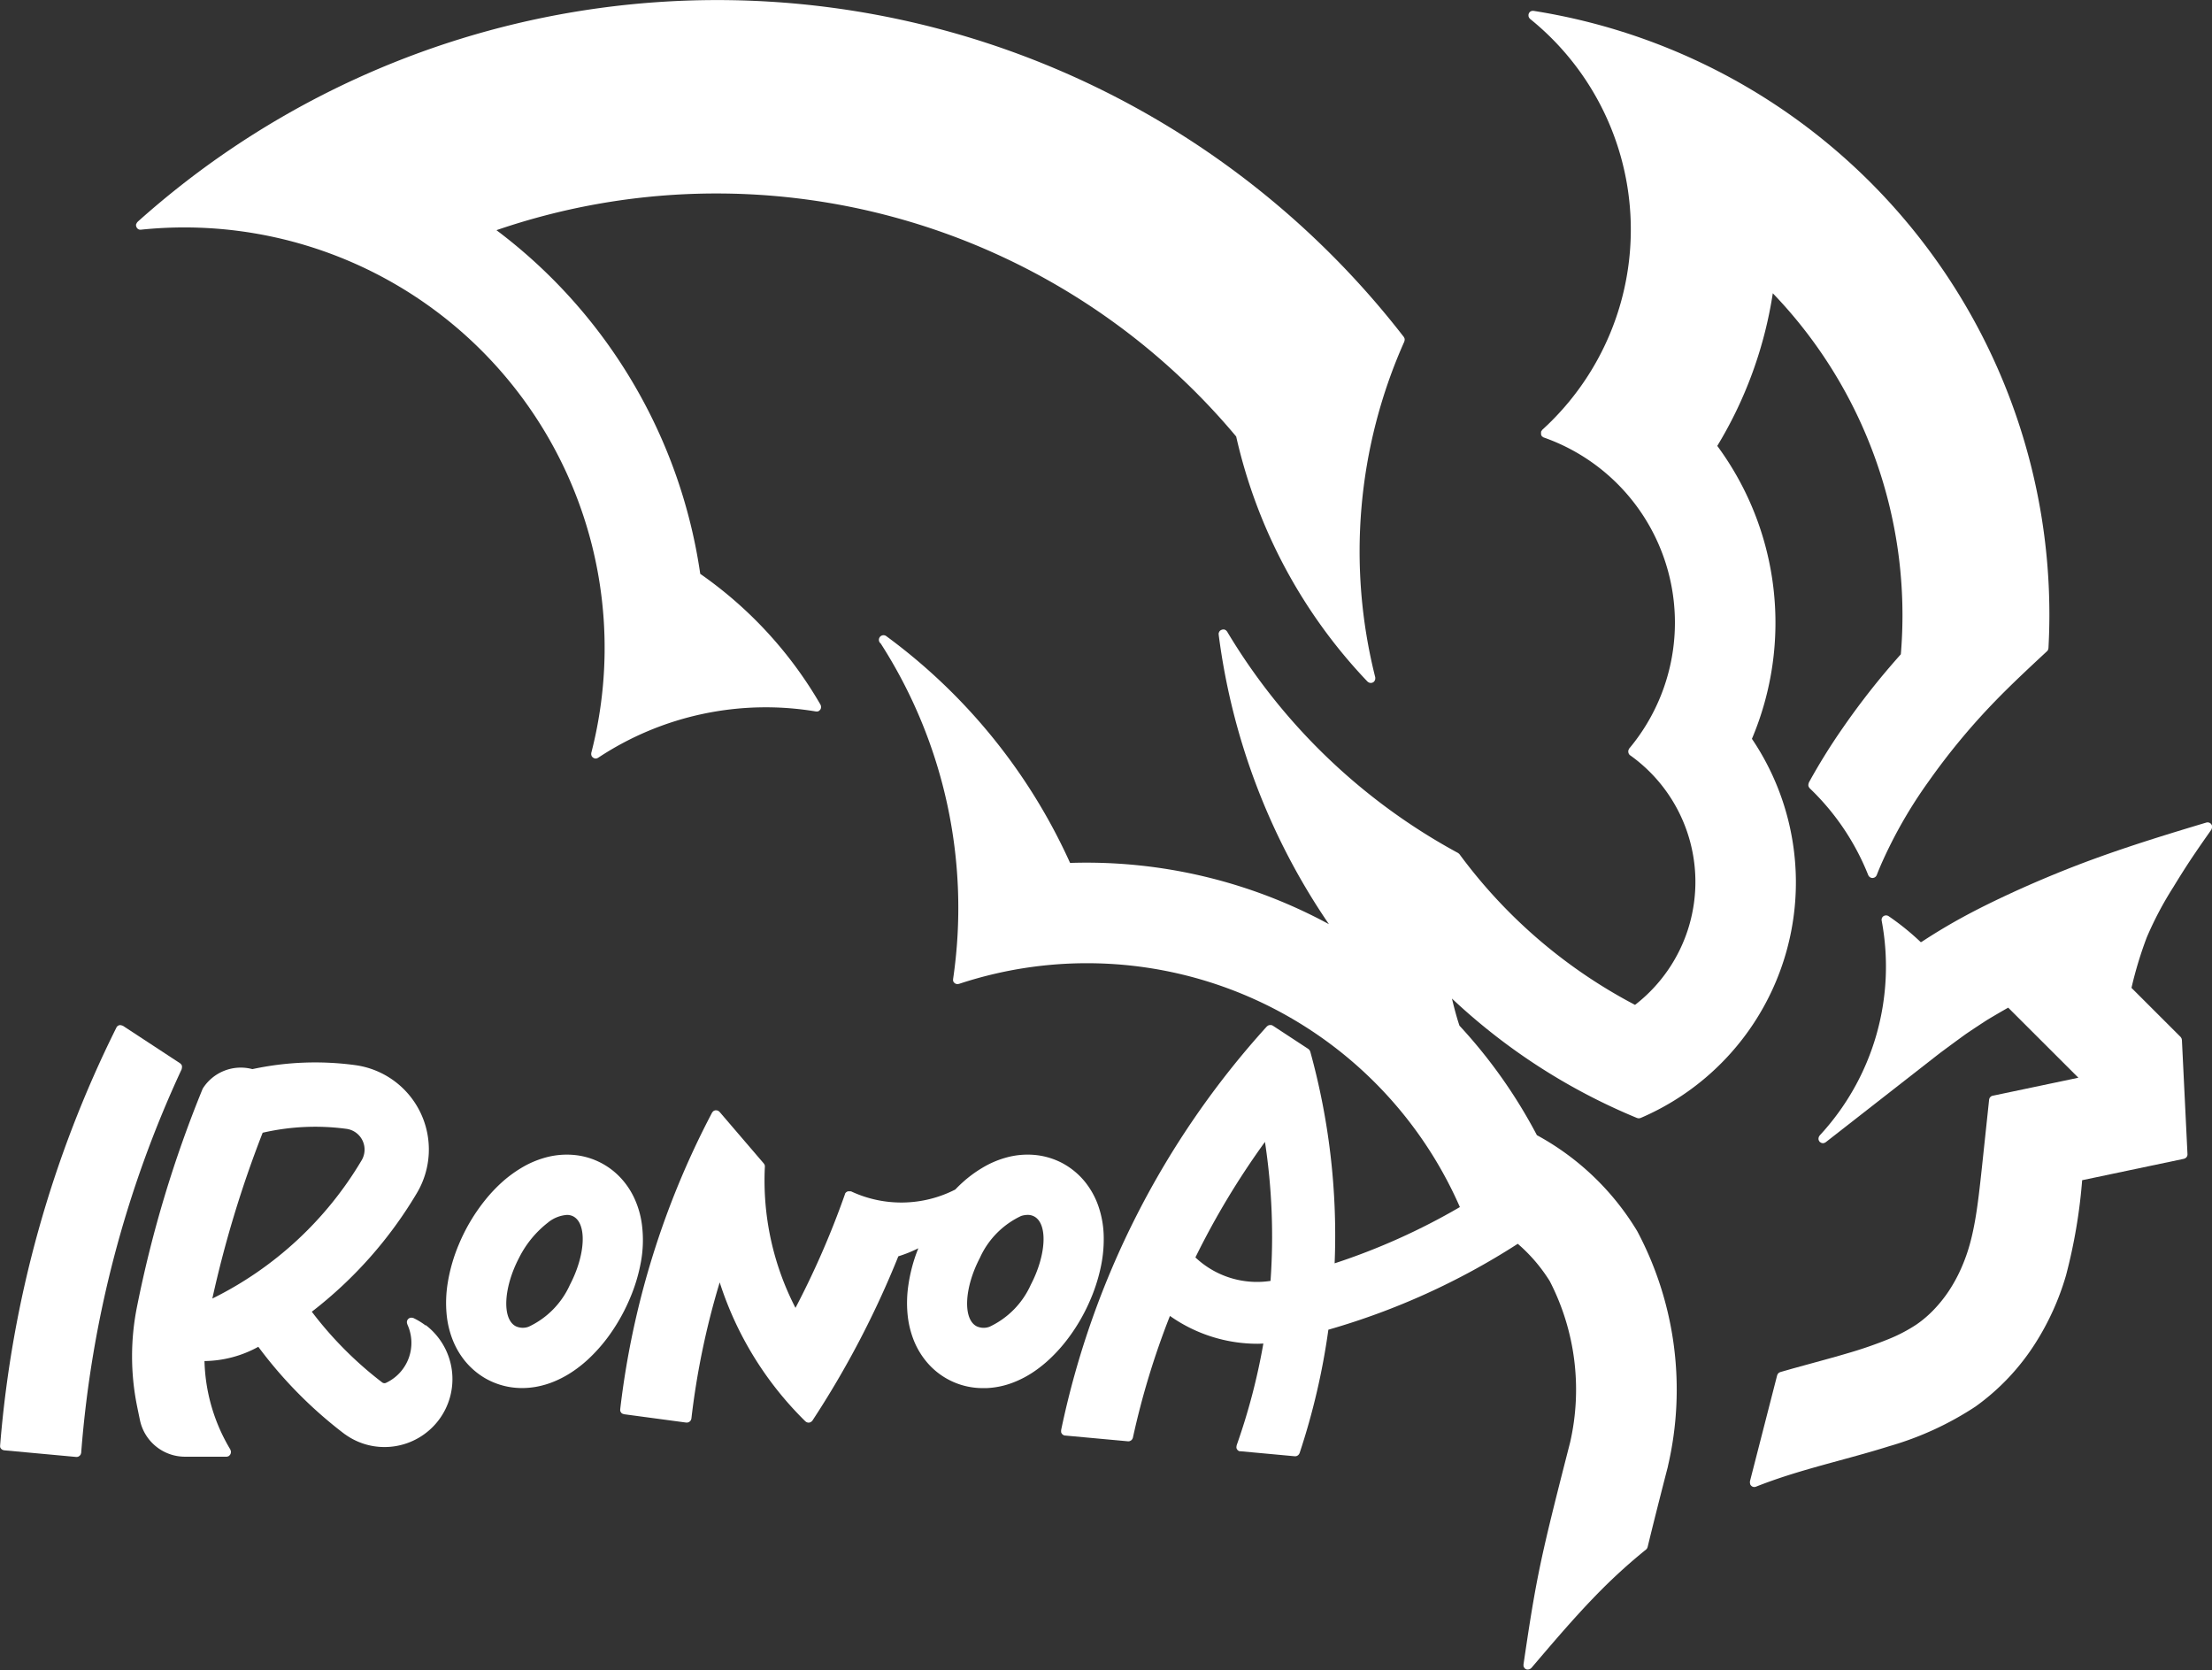
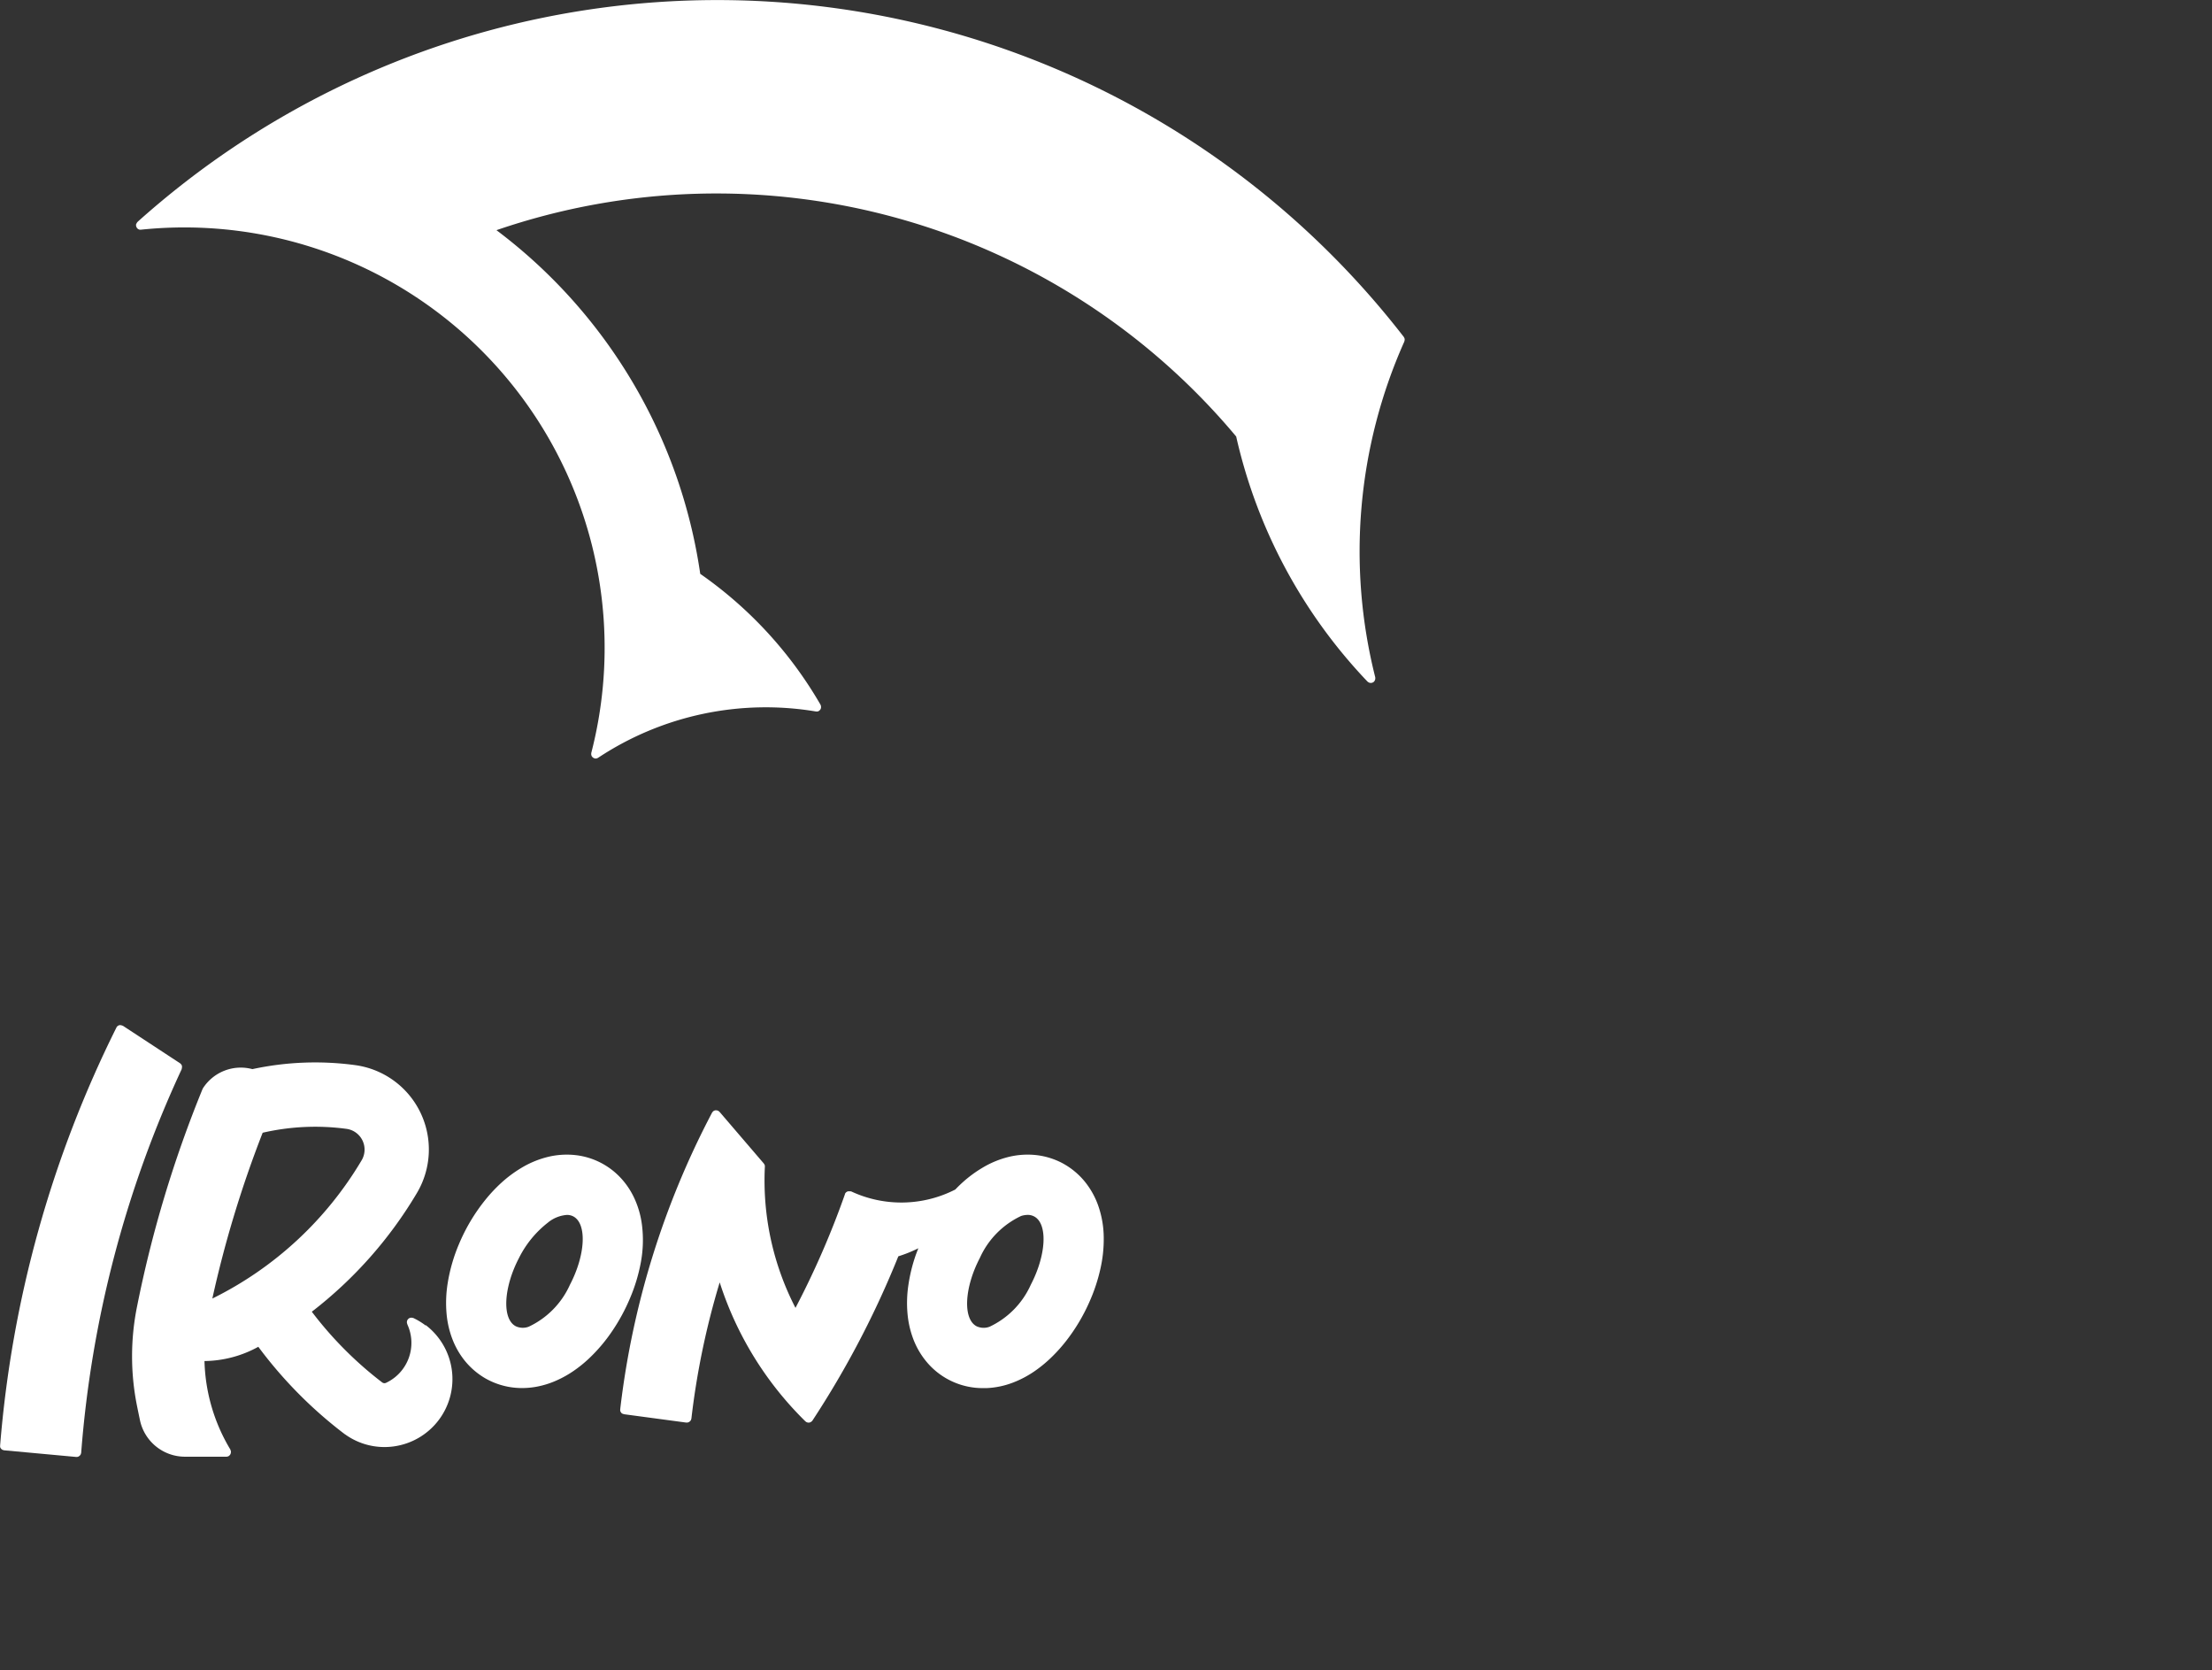
<svg xmlns="http://www.w3.org/2000/svg" width="79.475" height="60" viewBox="0 0 79.475 60">
  <rect x="0" y="0" width="79.475" height="60" fill="#333333" stroke="none" />
  <g transform="translate(-416.987 -829.16)">
    <path d="M423.517,1042.176a.156.156,0,0,0,0-.02.175.175,0,0,0,.008-.032.155.155,0,0,0,0-.031.147.147,0,0,0,0-.03.205.205,0,0,0-.028-.055.152.152,0,0,0-.023-.023.189.189,0,0,0-.015-.015l-2.056-1.348-.009,0-.008-.006a.143.143,0,0,0-.022-.006.153.153,0,0,0-.032-.009.25.25,0,0,0-.062,0,.159.159,0,0,0-.027.012.151.151,0,0,0-.028.016.172.172,0,0,0-.023.023.157.157,0,0,0-.016.016.08.08,0,0,0,0,.009s0,0-.006.008a41.033,41.033,0,0,0-4.178,15.008.153.153,0,0,0,0,.033.177.177,0,0,0,0,.031.168.168,0,0,0,.015.028.182.182,0,0,0,.015.027.174.174,0,0,0,.024.02.162.162,0,0,0,.025.02.177.177,0,0,0,.033.01.14.14,0,0,0,.029.009h0l2.593.239h.015a.164.164,0,0,0,.06-.012.157.157,0,0,0,.017-.011.161.161,0,0,0,.033-.021.155.155,0,0,0,.014-.019.164.164,0,0,0,.022-.029.147.147,0,0,0,.007-.024.149.149,0,0,0,.01-.034h0A39.9,39.9,0,0,1,423.517,1042.176Z" transform="translate(0 -174.615)" fill="#fff" />
    <path d="M454.77,1057.77a2.456,2.456,0,0,0-.443-.269l-.012,0h0a.161.161,0,0,0-.2.221s0,.007,0,.01a1.584,1.584,0,0,1-.766,2.1.134.134,0,0,1-.137-.015h0a13.347,13.347,0,0,1-2.529-2.54,15.126,15.126,0,0,0,3.773-4.259,3.059,3.059,0,0,0-2.222-4.6,10.715,10.715,0,0,0-3.686.145,1.617,1.617,0,0,0-1.778.69.109.109,0,0,0-.005.014s-.006.007-.008.012a42.726,42.726,0,0,0-2.357,7.83,9.025,9.025,0,0,0,0,3.538h0q.054.269.111.538a1.654,1.654,0,0,0,1.61,1.3h1.493a.162.162,0,0,0,.056-.011l.015-.006.014-.006a.116.116,0,0,0,.014-.013.158.158,0,0,0,.025-.023.148.148,0,0,0,.017-.026.156.156,0,0,0,.013-.028,3.019,3.019,0,0,0,.01-.052s0-.007,0-.011a.155.155,0,0,0-.006-.032.173.173,0,0,0-.011-.031s0-.007,0-.011a6.476,6.476,0,0,1-.934-3.186,4.1,4.1,0,0,0,1.934-.512,15.656,15.656,0,0,0,3.055,3.1l0,0,.016.011.034.027a.145.145,0,0,0,.016.009,2.415,2.415,0,0,0,1.409.454,2.472,2.472,0,0,0,.329-.022,2.44,2.44,0,0,0,1.156-4.358Zm-5.854-6.922a8.408,8.408,0,0,1,3.01-.14.752.752,0,0,1,.547,1.13h0a12.831,12.831,0,0,1-5.364,4.966A40.146,40.146,0,0,1,448.917,1050.848Z" transform="translate(-22.493 -180.999)" fill="#fff" />
    <path d="M516.044,1071.211a4.366,4.366,0,0,0,.042-1.367,3.252,3.252,0,0,0-.264-.932,2.8,2.8,0,0,0-.465-.713,2.617,2.617,0,0,0-1.636-.853,2.872,2.872,0,0,0-1.109.087,3.429,3.429,0,0,0-.871.378,4.447,4.447,0,0,0-.7.521,5.536,5.536,0,0,0-.58.617,6.57,6.57,0,0,0-.95,1.594,6.027,6.027,0,0,0-.4,1.376,4.447,4.447,0,0,0-.045,1.113,3.363,3.363,0,0,0,.216.936,2.861,2.861,0,0,0,.433.754,2.682,2.682,0,0,0,.739.637,2.646,2.646,0,0,0,.935.324,2.766,2.766,0,0,0,.394.028,2.879,2.879,0,0,0,.5-.045,3.182,3.182,0,0,0,.747-.233,3.8,3.8,0,0,0,.617-.349,4.582,4.582,0,0,0,.524-.423,5.867,5.867,0,0,0,.857-1.012,6.732,6.732,0,0,0,.631-1.168A6.088,6.088,0,0,0,516.044,1071.211Zm-3.328-1.45a1.215,1.215,0,0,1,.674-.269.489.489,0,0,1,.228.052l0,0c.5.262.441,1.387-.119,2.457a3.036,3.036,0,0,1-1.48,1.506.6.6,0,0,1-.465-.016c-.5-.259-.444-1.382.115-2.453A3.7,3.7,0,0,1,512.716,1069.762Z" transform="translate(-76.035 -196.691)" fill="#fff" />
    <path d="M561.758,1065.039a6.256,6.256,0,0,0,.414-1.249,4.786,4.786,0,0,0,.112-1.083,3.531,3.531,0,0,0-.205-1.172,2.9,2.9,0,0,0-.457-.821,2.67,2.67,0,0,0-.815-.681l-.024-.013h0a2.659,2.659,0,0,0-.889-.277,2.863,2.863,0,0,0-1.109.083,3.419,3.419,0,0,0-.872.376,4.417,4.417,0,0,0-.7.518c-.089.08-.177.166-.263.256a4.259,4.259,0,0,1-3.747.064l-.007,0-.007,0a.16.16,0,0,0-.024,0,.175.175,0,0,0-.034,0,.157.157,0,0,0-.028,0,.164.164,0,0,0-.033.009.167.167,0,0,0-.025.015.171.171,0,0,0-.026.02.168.168,0,0,0-.019.026.163.163,0,0,0-.014.02s0,.005,0,.008,0,0,0,.007a30.906,30.906,0,0,1-1.777,4.082,9.974,9.974,0,0,1-1.1-5.069.173.173,0,0,0,0-.023.163.163,0,0,0-.006-.038.168.168,0,0,0-.019-.034.143.143,0,0,0-.011-.02l-1.592-1.857a.159.159,0,0,0-.026-.02.153.153,0,0,0-.023-.019h0a.167.167,0,0,0-.042-.012.183.183,0,0,0-.02-.005.165.165,0,0,0-.017,0,.167.167,0,0,0-.046.005l-.01.006a.162.162,0,0,0-.046.025h0a.156.156,0,0,0-.02.025.152.152,0,0,0-.019.023v0h0a30.413,30.413,0,0,0-3.3,10.651.159.159,0,0,0,0,.031.162.162,0,0,0,0,.032.144.144,0,0,0,.014.028.174.174,0,0,0,.015.028.128.128,0,0,0,.08.053.179.179,0,0,0,.028.01h0l2.235.3h.022a.164.164,0,0,0,.058-.011.168.168,0,0,0,.019-.011.186.186,0,0,0,.031-.019.177.177,0,0,0,.016-.019.168.168,0,0,0,.021-.026.179.179,0,0,0,.008-.025.163.163,0,0,0,.01-.031v0a28.035,28.035,0,0,1,1.017-4.894,12.228,12.228,0,0,0,3.079,4.992.156.156,0,0,0,.014.009s.007.008.011.011a.155.155,0,0,0,.02.009l.016.007a.166.166,0,0,0,.055.01h0a.164.164,0,0,0,.07-.017.175.175,0,0,0,.019-.013.169.169,0,0,0,.028-.019.135.135,0,0,0,.011-.016s.007,0,.009-.009a33.494,33.494,0,0,0,3.086-5.9,4.878,4.878,0,0,0,.719-.289c-.031.078-.062.157-.09.235a5.789,5.789,0,0,0-.267,1.082,4.323,4.323,0,0,0-.03,1.053,3.412,3.412,0,0,0,.2.876,2.852,2.852,0,0,0,.541.9,2.624,2.624,0,0,0,1.974.877c.04,0,.079,0,.119,0a3.008,3.008,0,0,0,.958-.2,3.7,3.7,0,0,0,.76-.4,4.648,4.648,0,0,0,.623-.512,5.694,5.694,0,0,0,.529-.591A6.614,6.614,0,0,0,561.758,1065.039Zm-2.442-3.113a.788.788,0,0,1,.235-.039.486.486,0,0,1,.23.054l0,0c.5.261.441,1.386-.118,2.456a3.037,3.037,0,0,1-1.48,1.507.6.6,0,0,1-.466-.016c-.5-.26-.443-1.384.116-2.454A3.043,3.043,0,0,1,559.316,1061.926Z" transform="translate(-105.641 -189.087)" fill="#fff" />
    <path d="M445.037,837.222a.159.159,0,0,0,0,.033s0,.008,0,.013,0,.011.005.017a.171.171,0,0,0,.01.031.152.152,0,0,0,.017.029.111.111,0,0,0,.009.016.113.113,0,0,0,.01.008.165.165,0,0,0,.026.019.171.171,0,0,0,.028.015.165.165,0,0,0,.028.007.162.162,0,0,0,.035,0h.012a15.1,15.1,0,0,1,16.175,18.8s0,0,0,0a.714.714,0,0,0,0,.064.15.15,0,0,0,.009.025.154.154,0,0,0,.014.034l0,0s.007.005.009.009a.162.162,0,0,0,.043.039.159.159,0,0,0,.023.011.189.189,0,0,0,.021.01.167.167,0,0,0,.041.005h0a.164.164,0,0,0,.047-.008l.017-.008a.174.174,0,0,0,.023-.011,10.918,10.918,0,0,1,7.821-1.664h.008l.019,0a.17.17,0,0,0,.033,0h.007a.168.168,0,0,0,.042-.017l.006-.005a.158.158,0,0,0,.027-.024.167.167,0,0,0,.02-.021.187.187,0,0,0,.013-.027.169.169,0,0,0,.012-.032s0,0,0-.007a.152.152,0,0,0,0-.022.163.163,0,0,0,0-.034.152.152,0,0,0-.011-.033.131.131,0,0,0-.007-.021,14.677,14.677,0,0,0-4.321-4.7,18.827,18.827,0,0,0-7.322-12.345,24.343,24.343,0,0,1,26.578,7.412,18.73,18.73,0,0,0,4.715,8.8l.008.006a.172.172,0,0,0,.036.025l.015.008a.157.157,0,0,0,.1.007l.009,0a.163.163,0,0,0,.031-.015.186.186,0,0,0,.026-.016l.008-.005a.166.166,0,0,0,.012-.017.154.154,0,0,0,.019-.028.164.164,0,0,0,.011-.029.153.153,0,0,0,.007-.031.17.17,0,0,0,0-.033.165.165,0,0,0,0-.021,18.48,18.48,0,0,1,1.043-12.059,4.612,4.612,0,0,1,.013-.055.172.172,0,0,0,0-.031.156.156,0,0,0-.005-.031.168.168,0,0,0-.015-.031.18.18,0,0,0-.01-.02,31.2,31.2,0,0,0-43.792-5.556c-.581.451-1.153.928-1.7,1.418,0,0,0,.007-.008.01a.167.167,0,0,0-.02.027.171.171,0,0,0-.014.027A.143.143,0,0,0,445.037,837.222Z" transform="translate(-23.162)" fill="#fff" />
-     <path d="M794.544,998.982a.156.156,0,0,0,0-.046s0-.005,0-.008a.192.192,0,0,0,0-.021.165.165,0,0,0-.206-.109c-1.336.4-2.718.824-4.052,1.312-.938.343-1.892.735-2.836,1.165-.7.321-1.312.622-1.86.921-.512.279-1.007.577-1.475.885l-.034.012a9.209,9.209,0,0,0-1.154-.933.159.159,0,0,0-.06-.025.164.164,0,0,0-.06,0h0l-.005,0a.156.156,0,0,0-.1.064l0,0h0a.165.165,0,0,0-.025.059.167.167,0,0,0,0,.064,8.921,8.921,0,0,1-2.227,7.714.117.117,0,0,0-.01.017.164.164,0,0,0-.017.028.169.169,0,0,0-.01.029.172.172,0,0,0,0,.092.174.174,0,0,0,.015.03.169.169,0,0,0,.009.018s.006,0,.009.007,0,.009.009.012a.149.149,0,0,0,.028.018.145.145,0,0,0,.018.012.164.164,0,0,0,.065.015h0a.164.164,0,0,0,.059-.012l.017-.009a.161.161,0,0,0,.025-.014l4.1-3.2c.682-.506.947-.695.947-.695.509-.343.773-.51.773-.51.375-.223.571-.336.736-.428l2.521,2.517-3.079.647-.006,0a.154.154,0,0,0-.033.014.176.176,0,0,0-.025.013.458.458,0,0,0-.042.047.162.162,0,0,0-.011.026.168.168,0,0,0-.011.034s0,0,0,.007l-.254,2.388c-.083.774-.154,1.411-.255,1.976-.057.318-.119.595-.19.847a6.148,6.148,0,0,1-.256.734,5.548,5.548,0,0,1-.5.938,4.881,4.881,0,0,1-.543.673,4.026,4.026,0,0,1-.6.512,5.618,5.618,0,0,1-1.022.536,14.837,14.837,0,0,1-1.448.5c-.39.116-.8.228-1.239.348q-.364.1-.747.205l-.449.128a.136.136,0,0,0-.018.009.151.151,0,0,0-.029.015.145.145,0,0,0-.024.021.156.156,0,0,0-.019.023.158.158,0,0,0-.015.031.142.142,0,0,0-.008.018l-.977,3.807c0,.006,0,.012,0,.018a.172.172,0,0,0,0,.034.159.159,0,0,0,.006.033.167.167,0,0,0,0,.018s.006.009.008.013l.01.017a.156.156,0,0,0,.028.031l.011.01a.161.161,0,0,0,.052.025h0a.156.156,0,0,0,.1-.006h0q.284-.112.572-.214c.793-.281,1.619-.506,2.419-.725.59-.161,1.2-.327,1.8-.516a11.288,11.288,0,0,0,3.1-1.425,8.2,8.2,0,0,0,2.15-2.276,9.449,9.449,0,0,0,1.1-2.435,19.411,19.411,0,0,0,.58-3.418l3.658-.769a.2.2,0,0,0,.018-.008.171.171,0,0,0,.03-.013.151.151,0,0,0,.025-.019.152.152,0,0,0,.021-.022.156.156,0,0,0,.016-.027.164.164,0,0,0,.011-.028.168.168,0,0,0,.005-.033.171.171,0,0,0,0-.019l-.2-4.1a.146.146,0,0,0-.005-.02.154.154,0,0,0-.011-.04.137.137,0,0,0-.012-.019.156.156,0,0,0-.02-.03l-1.764-1.762a14.013,14.013,0,0,1,.55-1.815,12.4,12.4,0,0,1,.951-1.8c.285-.468.545-.876.8-1.248.184-.273.373-.541.572-.824,0,0,0-.006,0-.009a.161.161,0,0,0,.013-.03A.143.143,0,0,0,794.544,998.982Z" transform="translate(-298.083 -140.09)" fill="#fff" />
-     <path d="M618.767,866.859a21.9,21.9,0,0,0,6.652,4.291h.006a.167.167,0,0,0,.056.011h0a.162.162,0,0,0,.057-.012h.007a9.208,9.208,0,0,0,4-13.62,10.7,10.7,0,0,0-1.245-10.522,14.9,14.9,0,0,0,1.995-5.483,16.685,16.685,0,0,1,4.6,12.968c-.189.212-.375.427-.555.64-.544.648-1.061,1.326-1.537,2.015a21.817,21.817,0,0,0-1.215,1.957s0,.007,0,.011a.171.171,0,0,0-.01.032.165.165,0,0,0-.005.03.151.151,0,0,0,0,.031.147.147,0,0,0,.007.031.155.155,0,0,0,.014.027.15.15,0,0,0,.019.028s0,.007.006.009a8.828,8.828,0,0,1,2.106,3.125l0,0,.007.011a.162.162,0,0,0,.026.037l.013.012a.157.157,0,0,0,.037.024l.009.006h.005a.167.167,0,0,0,.054.01h0a.166.166,0,0,0,.055-.011h.006l.009-.006a.159.159,0,0,0,.037-.024l.013-.012a.163.163,0,0,0,.026-.038.1.1,0,0,0,.006-.01l0,0q.073-.188.153-.373a16.533,16.533,0,0,1,1.724-3.011,24.047,24.047,0,0,1,2.355-2.843c.606-.627,1.258-1.232,1.887-1.817h0a.167.167,0,0,0,.037-.051.16.16,0,0,0,.008-.032.163.163,0,0,0,.007-.028v0h0a21.95,21.95,0,0,0-18.5-22.892.139.139,0,0,0-.02,0,.13.13,0,0,0-.065.011.165.165,0,0,0-.027.013.16.16,0,0,0-.027.023.146.146,0,0,0-.015.013s0,.006,0,.008a.161.161,0,0,0-.016.029.165.165,0,0,0-.011.03s0,.006,0,.009a.126.126,0,0,0,0,.02.142.142,0,0,0,0,.034.145.145,0,0,0,.009.03.16.16,0,0,0,.013.028.175.175,0,0,0,.022.026.155.155,0,0,0,.013.016,9.721,9.721,0,0,1,.43,14.766l0,.006a.361.361,0,0,0-.036.055l0,.007a.171.171,0,0,0,0,.022.164.164,0,0,0,0,.034.155.155,0,0,0,0,.031.147.147,0,0,0,.008.03.167.167,0,0,0,.017.029c0,.006.006.013.011.019l.006,0a.171.171,0,0,0,.032.023.2.2,0,0,0,.024.015l.005,0a7.049,7.049,0,0,1,3.055,11.182l0,.006,0,0a.156.156,0,0,0-.01.024.158.158,0,0,0-.013.03.155.155,0,0,0,0,.031.162.162,0,0,0,0,.032.15.15,0,0,0,.009.03.17.17,0,0,0,.011.03.179.179,0,0,0,.02.025.151.151,0,0,0,.016.021l.006,0,0,0a5.583,5.583,0,0,1,.179,8.968,18.487,18.487,0,0,1-6.307-5.412l0,0a.168.168,0,0,0-.024-.022.163.163,0,0,0-.025-.021l0,0a21.7,21.7,0,0,1-8.3-7.954.149.149,0,0,0-.019-.021.174.174,0,0,0-.023-.025.161.161,0,0,0-.044-.022l-.012-.006a.162.162,0,0,0-.053,0h-.012a.176.176,0,0,0-.033.011.168.168,0,0,0-.029.01h0c-.006,0-.009.009-.014.013a.1.1,0,0,0-.047.058.1.1,0,0,0-.017.071.142.142,0,0,0,0,.021v0h0a23.757,23.757,0,0,0,3.961,10.4,18.279,18.279,0,0,0-9.3-2.2,20.656,20.656,0,0,0-6.583-8.131l0,0-.02-.015a.165.165,0,0,0-.2.265,17.569,17.569,0,0,1,2.6,12.052s0,0,0,0a.182.182,0,0,0,0,.033.164.164,0,0,0,0,.032s0,0,0,.005a.16.16,0,0,0,.012.021.169.169,0,0,0,.017.03.154.154,0,0,0,.025.022.158.158,0,0,0,.023.018.169.169,0,0,0,.037.013.152.152,0,0,0,.019.007h.024a.164.164,0,0,0,.033-.006.151.151,0,0,0,.018,0,14.624,14.624,0,0,1,18,8.016,23.4,23.4,0,0,1-4.5,2.021,24.756,24.756,0,0,0-.876-7.607.16.16,0,0,0-.011-.021.157.157,0,0,0-.016-.031.147.147,0,0,0-.026-.026.124.124,0,0,0-.016-.016l-1.278-.838a.153.153,0,0,0-.019-.008.164.164,0,0,0-.03-.012.161.161,0,0,0-.032,0,.15.15,0,0,0-.03,0,.193.193,0,0,0-.059.019.169.169,0,0,0-.027.02.128.128,0,0,0-.016.012,31,31,0,0,0-7.391,14.5s0,.006,0,.009,0,.006,0,.009a.156.156,0,0,0,0,.023.157.157,0,0,0,0,.032.15.15,0,0,0,.012.029.152.152,0,0,0,.015.027.163.163,0,0,0,.022.023.152.152,0,0,0,.024.019.148.148,0,0,0,.03.013.14.14,0,0,0,.021.009l.014,0h0l2.265.208h.015a.159.159,0,0,0,.057-.011.164.164,0,0,0,.017-.009.179.179,0,0,0,.032-.02.193.193,0,0,0,.015-.017.156.156,0,0,0,.021-.027.167.167,0,0,0,.01-.024.163.163,0,0,0,.009-.022,28.5,28.5,0,0,1,1.331-4.374,5.453,5.453,0,0,0,3.146,1c.07,0,.14-.005.21-.008a22.6,22.6,0,0,1-.961,3.661.163.163,0,0,0,0,.02.141.141,0,0,0-.006.019s0,.008,0,.012a.163.163,0,0,0,0,.033.166.166,0,0,0,.008.03.151.151,0,0,0,.015.027.156.156,0,0,0,.019.025.163.163,0,0,0,.023.019.153.153,0,0,0,.029.017.117.117,0,0,0,.011.006.189.189,0,0,0,.025,0c.005,0,.009,0,.015,0l1.953.18h.015a.164.164,0,0,0,.056-.011l.016-.008a.171.171,0,0,0,.031-.02l.015-.015a.154.154,0,0,0,.021-.027.168.168,0,0,0,.011-.02s0-.008.006-.012a24.852,24.852,0,0,0,1.034-4.433,25.539,25.539,0,0,0,6.805-3.086,5.862,5.862,0,0,1,1.148,1.339,8.5,8.5,0,0,1,.733,5.794l-.006.023c-.2.781-.4,1.562-.594,2.345-.174.705-.375,1.539-.542,2.377-.214,1.072-.376,2.169-.533,3.23a5.077,5.077,0,0,1,0,.052.141.141,0,0,0,.008.03.15.15,0,0,0,.013.028.152.152,0,0,0,.021.027.156.156,0,0,0,.011.014l.012.007.023.013a.171.171,0,0,0,.035.013l.013,0,.024,0h0a.16.16,0,0,0,.063-.014l.016-.009a.163.163,0,0,0,.038-.029s.006,0,.008-.006c.8-.937,1.619-1.906,2.5-2.792a19.907,19.907,0,0,1,1.62-1.461h0l0,0a.159.159,0,0,0,.035-.042.143.143,0,0,0,.009-.02.153.153,0,0,0,.01-.024q.094-.388.192-.783.257-1.03.529-2.08l.008-.03,0-.01h0a12.121,12.121,0,0,0-1.1-8.442l0,0v0a9.509,9.509,0,0,0-3.607-3.452,18.345,18.345,0,0,0-2.782-3.934C618.933,867.523,618.847,867.191,618.767,866.859Zm-9.218,9.3a28.461,28.461,0,0,1,2.5-4.151,22.587,22.587,0,0,1,.2,4.993A3.223,3.223,0,0,1,609.549,876.157Z" transform="translate(-149.613 -1.83)" fill="#fff" />
  </g>
</svg>